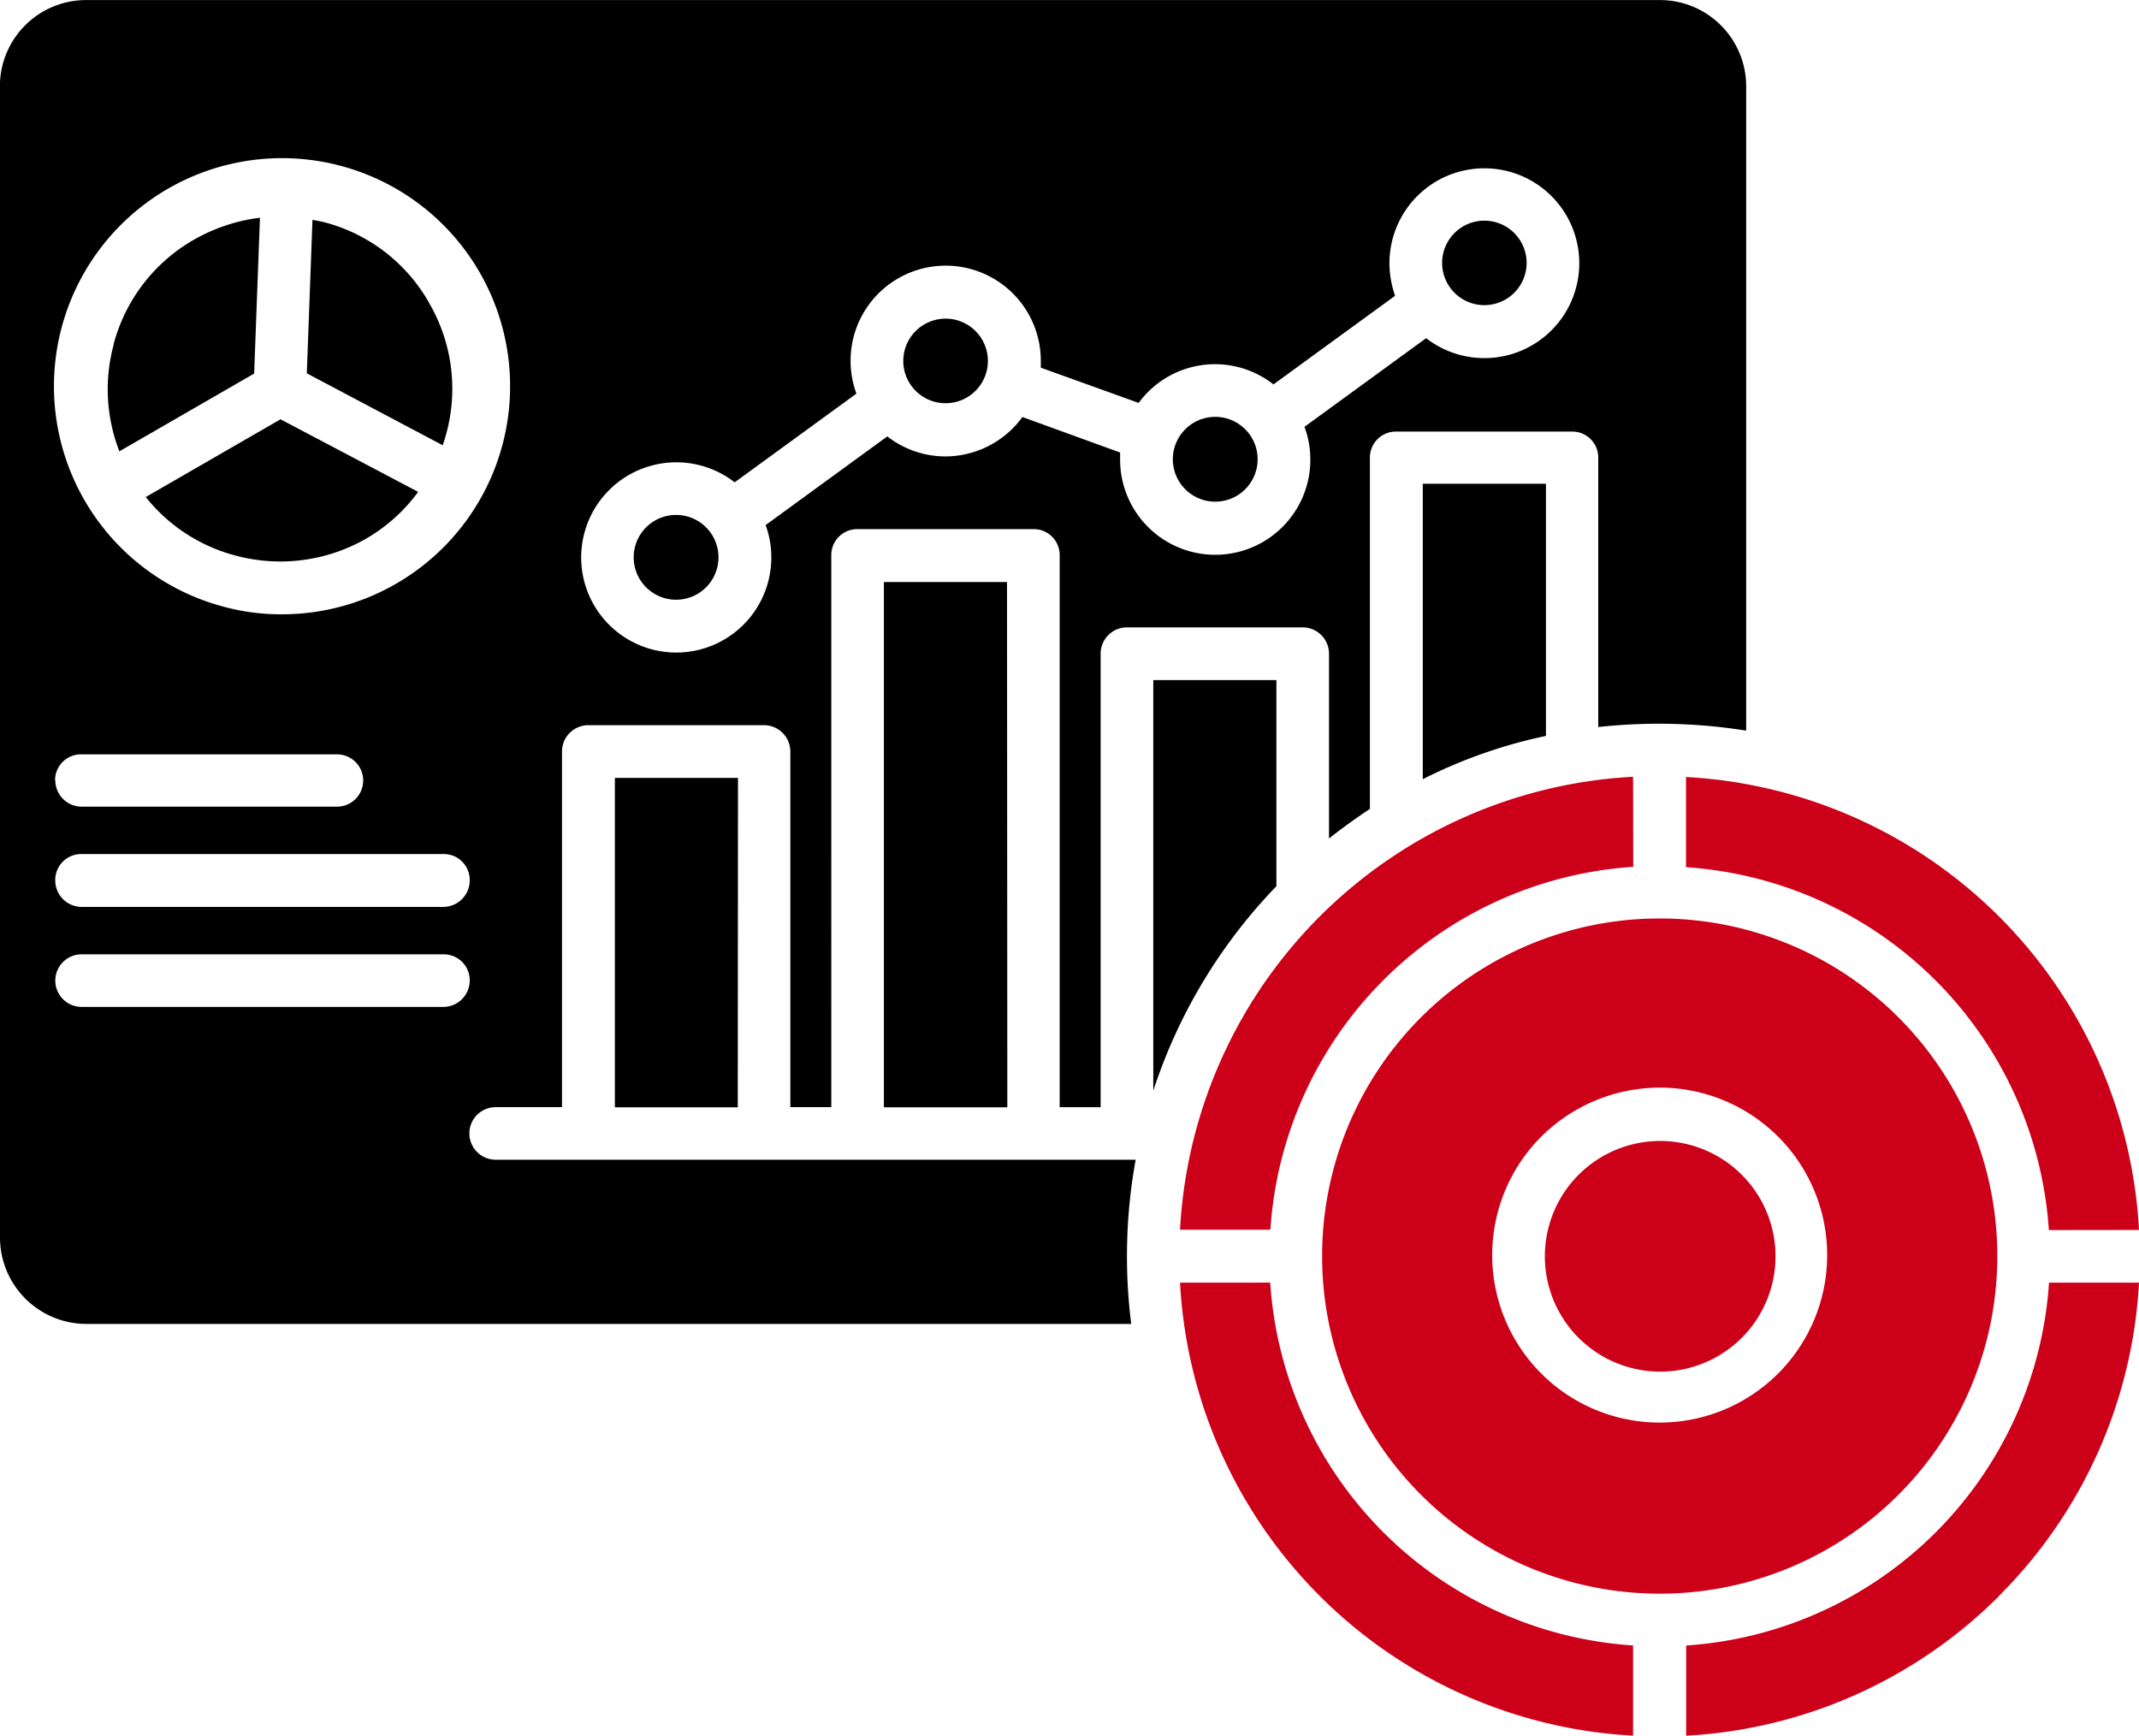
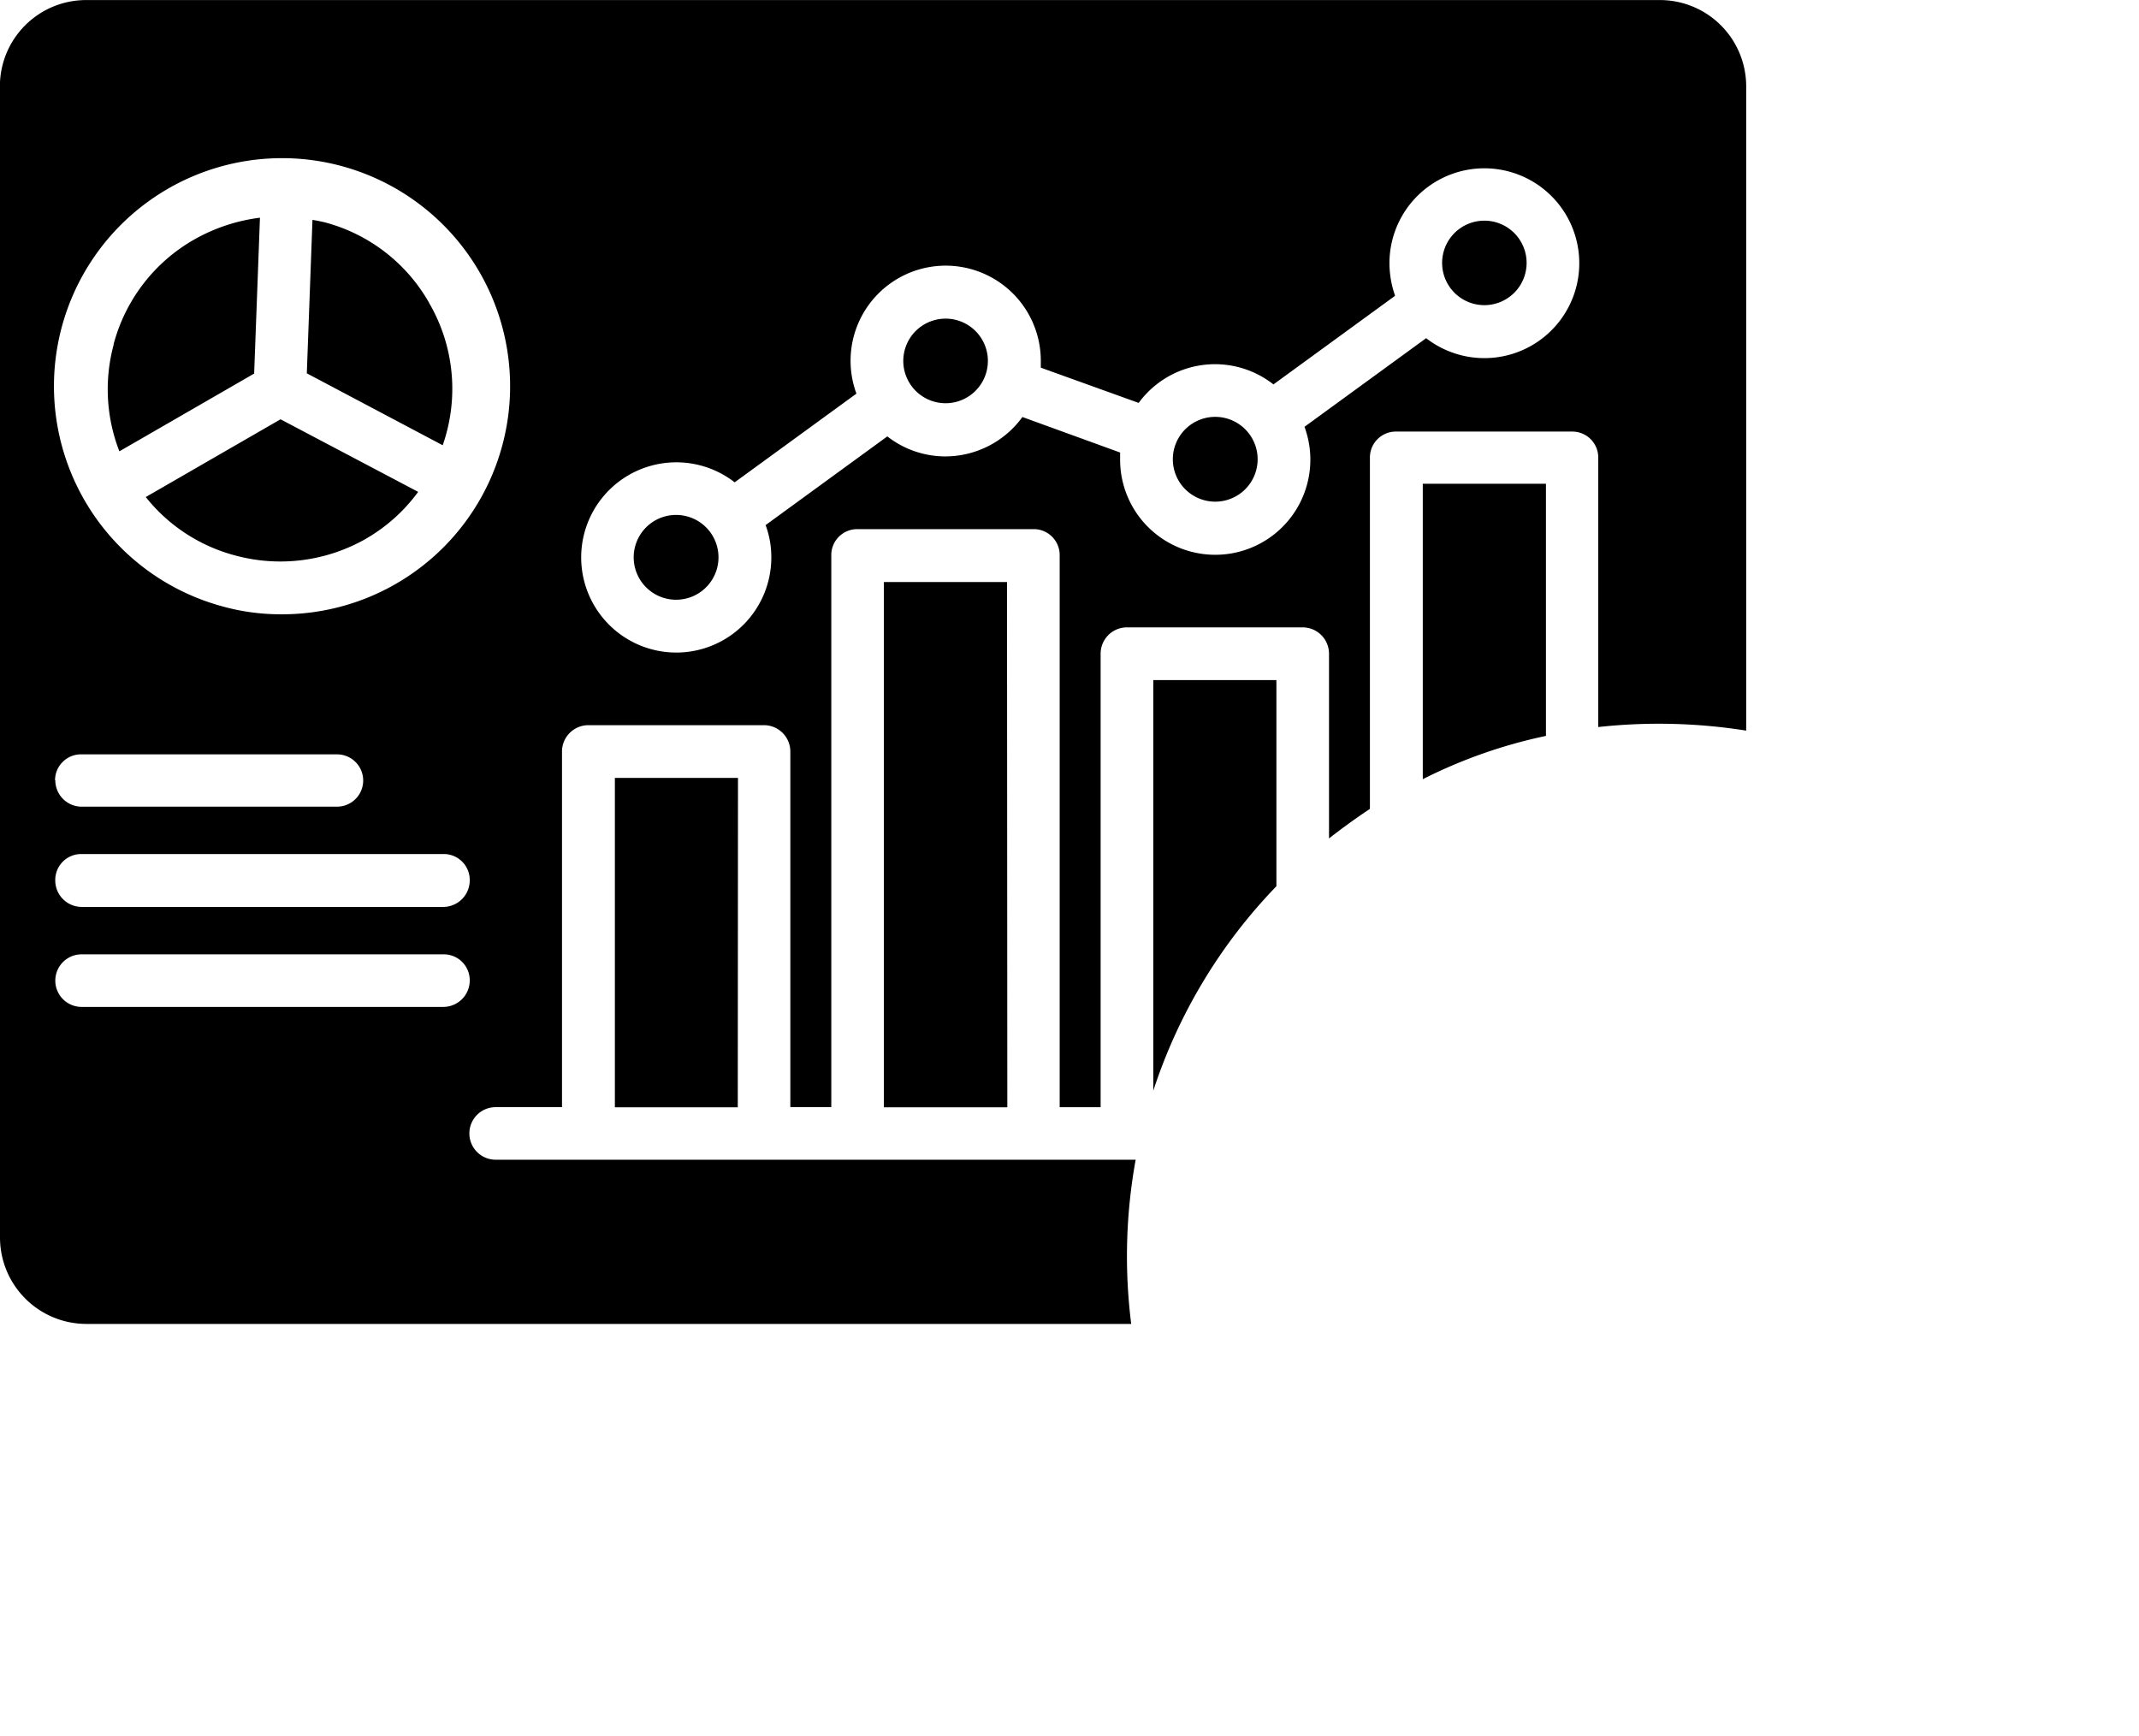
<svg xmlns="http://www.w3.org/2000/svg" width="41.265" height="33.485" viewBox="0 0 41.265 33.485">
  <g id="Group_91403" data-name="Group 91403" transform="translate(0)">
    <g id="noun-dashboard-5090507" transform="translate(0 0)">
      <path id="Path_11" data-name="Path 11" d="M88.2,79.129a.51.51,0,0,1-.508.507h-6.98a.507.507,0,1,1,0-1.014h6.98a.5.5,0,0,1,.508.507Zm0-1.935a.512.512,0,0,1-.508.513h-6.98a.511.511,0,0,1-.508-.513.5.5,0,0,1,.508-.507h6.98a.5.5,0,0,1,.508.507Zm-8-1.93a.5.5,0,0,1,.508-.5H85.64a.5.5,0,0,1,0,1.009H80.713A.509.509,0,0,1,80.205,75.264Zm1.129-8.409a3.293,3.293,0,0,1,1.547-2.018,3.426,3.426,0,0,1,1.277-.426l-.112,3.007-2.6,1.5a3.3,3.3,0,0,1-.109-2.062Zm6.087-.8h0a3.287,3.287,0,0,1,.333,2.517c-.021.081-.046.156-.07.229l-2.622-1.388.109-2.96c.078.011.156.029.233.046h0a3.28,3.28,0,0,1,2.018,1.555ZM86.205,70.6h0a3.264,3.264,0,0,0,1-.9L84.55,68.3l-2.6,1.5a3.273,3.273,0,0,0,1.733,1.129,3.326,3.326,0,0,0,2.523-.329Zm-2.784,1.307h0a4.209,4.209,0,0,0,1.129.155,4.4,4.4,0,1,0-1.129-.155Zm8.761-1.762h0a.818.818,0,1,1-.819.818.818.818,0,0,1,.819-.818Zm5.2-3.787a.816.816,0,1,1-.579.239.821.821,0,0,1,.579-.239Zm5.2,1.895a.818.818,0,1,1-.818.811.818.818,0,0,1,.818-.811Zm5.194-3.785a.815.815,0,1,1-.817.812.815.815,0,0,1,.817-.812ZM92.183,72.8a1.834,1.834,0,0,0,1.835-1.837,1.784,1.784,0,0,0-.11-.622l2.348-1.711h0a1.822,1.822,0,0,0,1.124.386,1.841,1.841,0,0,0,1.482-.76l1.885.685c0,.046,0,.087,0,.127a1.835,1.835,0,1,0,3.557-.623l2.347-1.71a1.831,1.831,0,1,0-.708-1.452,1.909,1.909,0,0,0,.109.634l-2.347,1.71a1.825,1.825,0,0,0-2.6.357l-1.888-.68c0-.04,0-.086,0-.127a1.835,1.835,0,1,0-3.557.628l-2.349,1.711A1.835,1.835,0,1,0,92.183,72.8Zm1.188,8.773H91V75.218h2.375Zm5.2,0H96.19V71.439h2.375ZM79.138,61.877V84.088A1.668,1.668,0,0,0,80.8,85.752h20.161a10.417,10.417,0,0,1,.086-3.168H88.7a.507.507,0,1,1,0-1.014H89.98V74.71a.509.509,0,0,1,.508-.509h3.389a.509.509,0,0,1,.508.507v6.862h.79V70.926a.5.5,0,0,1,.508-.507h3.39a.5.5,0,0,1,.508.507V81.571h.79v-8.75a.508.508,0,0,1,.508-.507h3.39a.509.509,0,0,1,.508.507v3.565q.383-.3.789-.57V69.037a.5.5,0,0,1,.508-.5h3.39a.5.5,0,0,1,.507.5v5.2a10.748,10.748,0,0,1,2.854.069V61.877a1.665,1.665,0,0,0-1.665-1.665H80.8a1.664,1.664,0,0,0-1.664,1.665Zm24.624,15.431a10.254,10.254,0,0,0-2.375,3.945V73.331h2.375v3.98Zm5.2-2.9h0a9.662,9.662,0,0,0-2.376.835v-5.7h2.376Z" transform="translate(-79.138 -60.211)" fill-rule="evenodd" />
    </g>
    <g id="noun-dashboard-5090507-2" data-name="noun-dashboard-5090507" transform="translate(22.772 14.988)">
-       <path id="Path_11-2" data-name="Path 11" d="M144.37,106.844a2.225,2.225,0,1,1,.654-1.579,2.225,2.225,0,0,1-.654,1.579Zm-3.878-3.871a3.231,3.231,0,1,0,2.3-.959A3.251,3.251,0,0,0,140.492,102.973Zm11.544,1.787h0a9.249,9.249,0,0,0-8.739-8.738v1.74a7.516,7.516,0,0,1,7,7Zm-2.7,7.059a9.236,9.236,0,0,0,2.7-6.042H150.3a7.515,7.515,0,0,1-7,7v1.74a9.239,9.239,0,0,0,6.042-2.7Zm-15.8-6.042a9.247,9.247,0,0,0,8.74,8.739v-1.74a7.507,7.507,0,0,1-7-7Zm9.247,6a6.513,6.513,0,1,0-4.6-1.909,6.513,6.513,0,0,0,4.6,1.909Zm-.507-15.76a9.247,9.247,0,0,0-8.74,8.738h1.743a7.508,7.508,0,0,1,7-7Z" transform="translate(-133.543 -96.02)" fill="#cd001a" fill-rule="evenodd" />
-     </g>
+       </g>
  </g>
</svg>